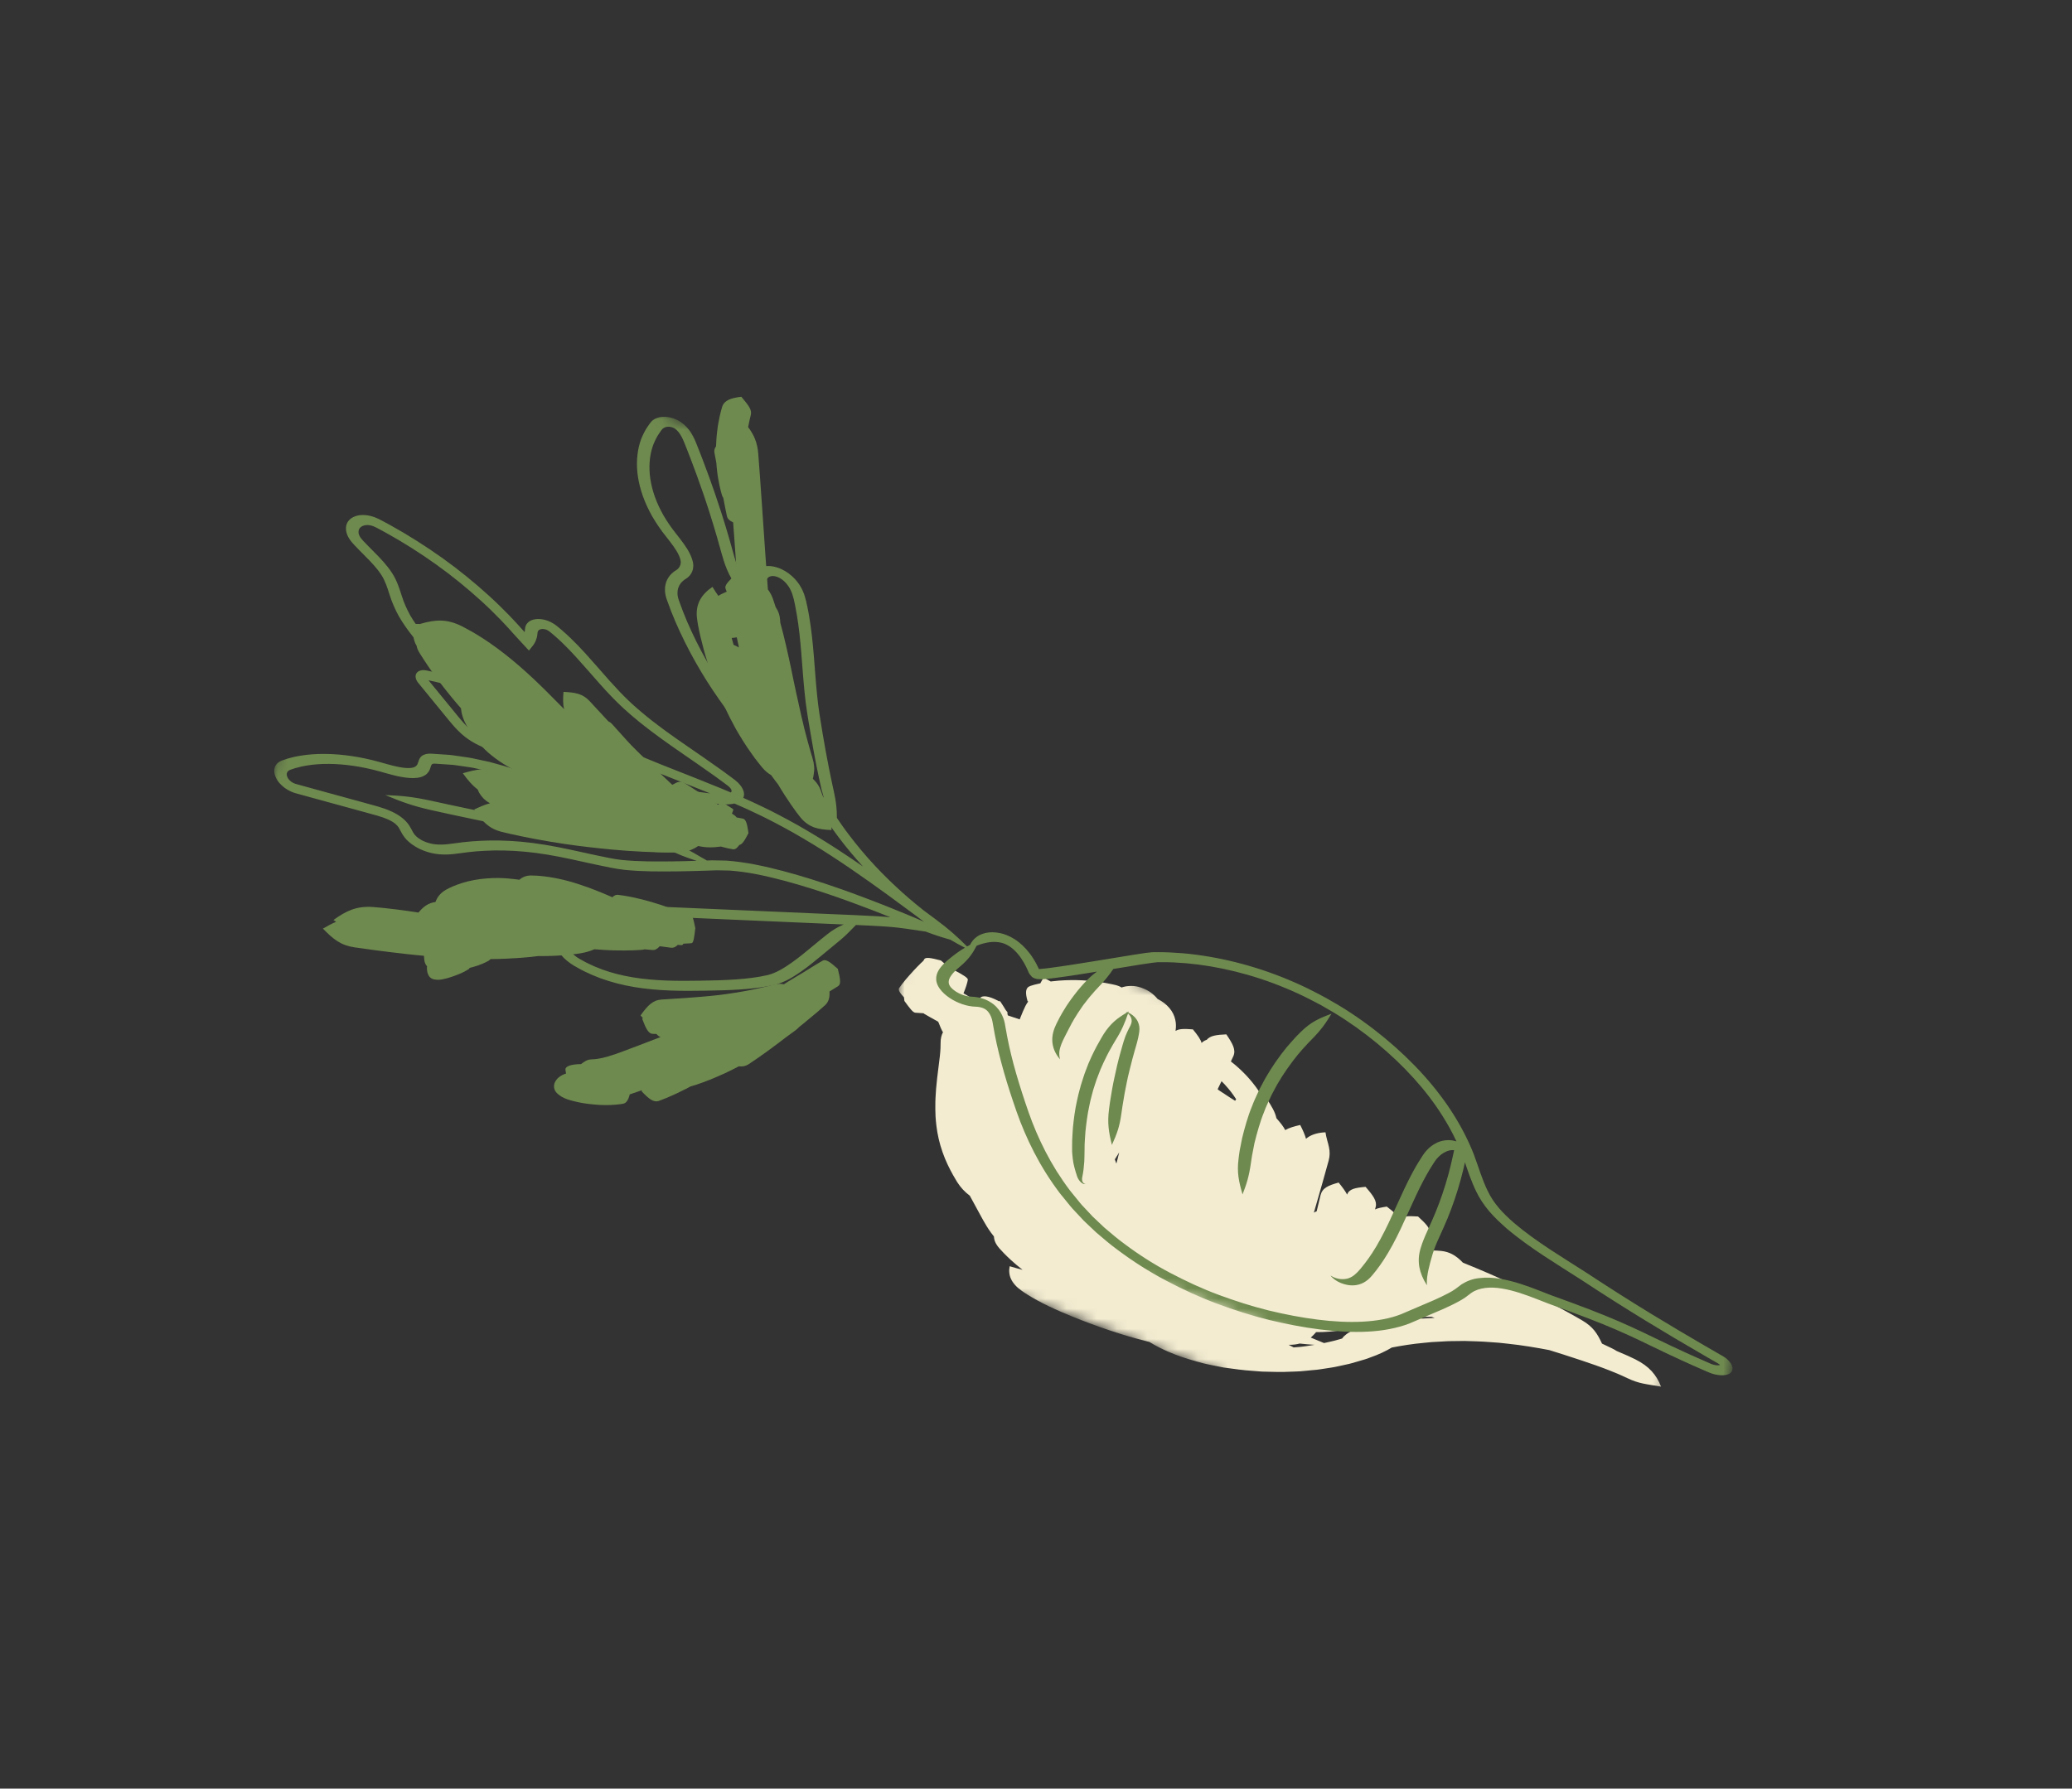
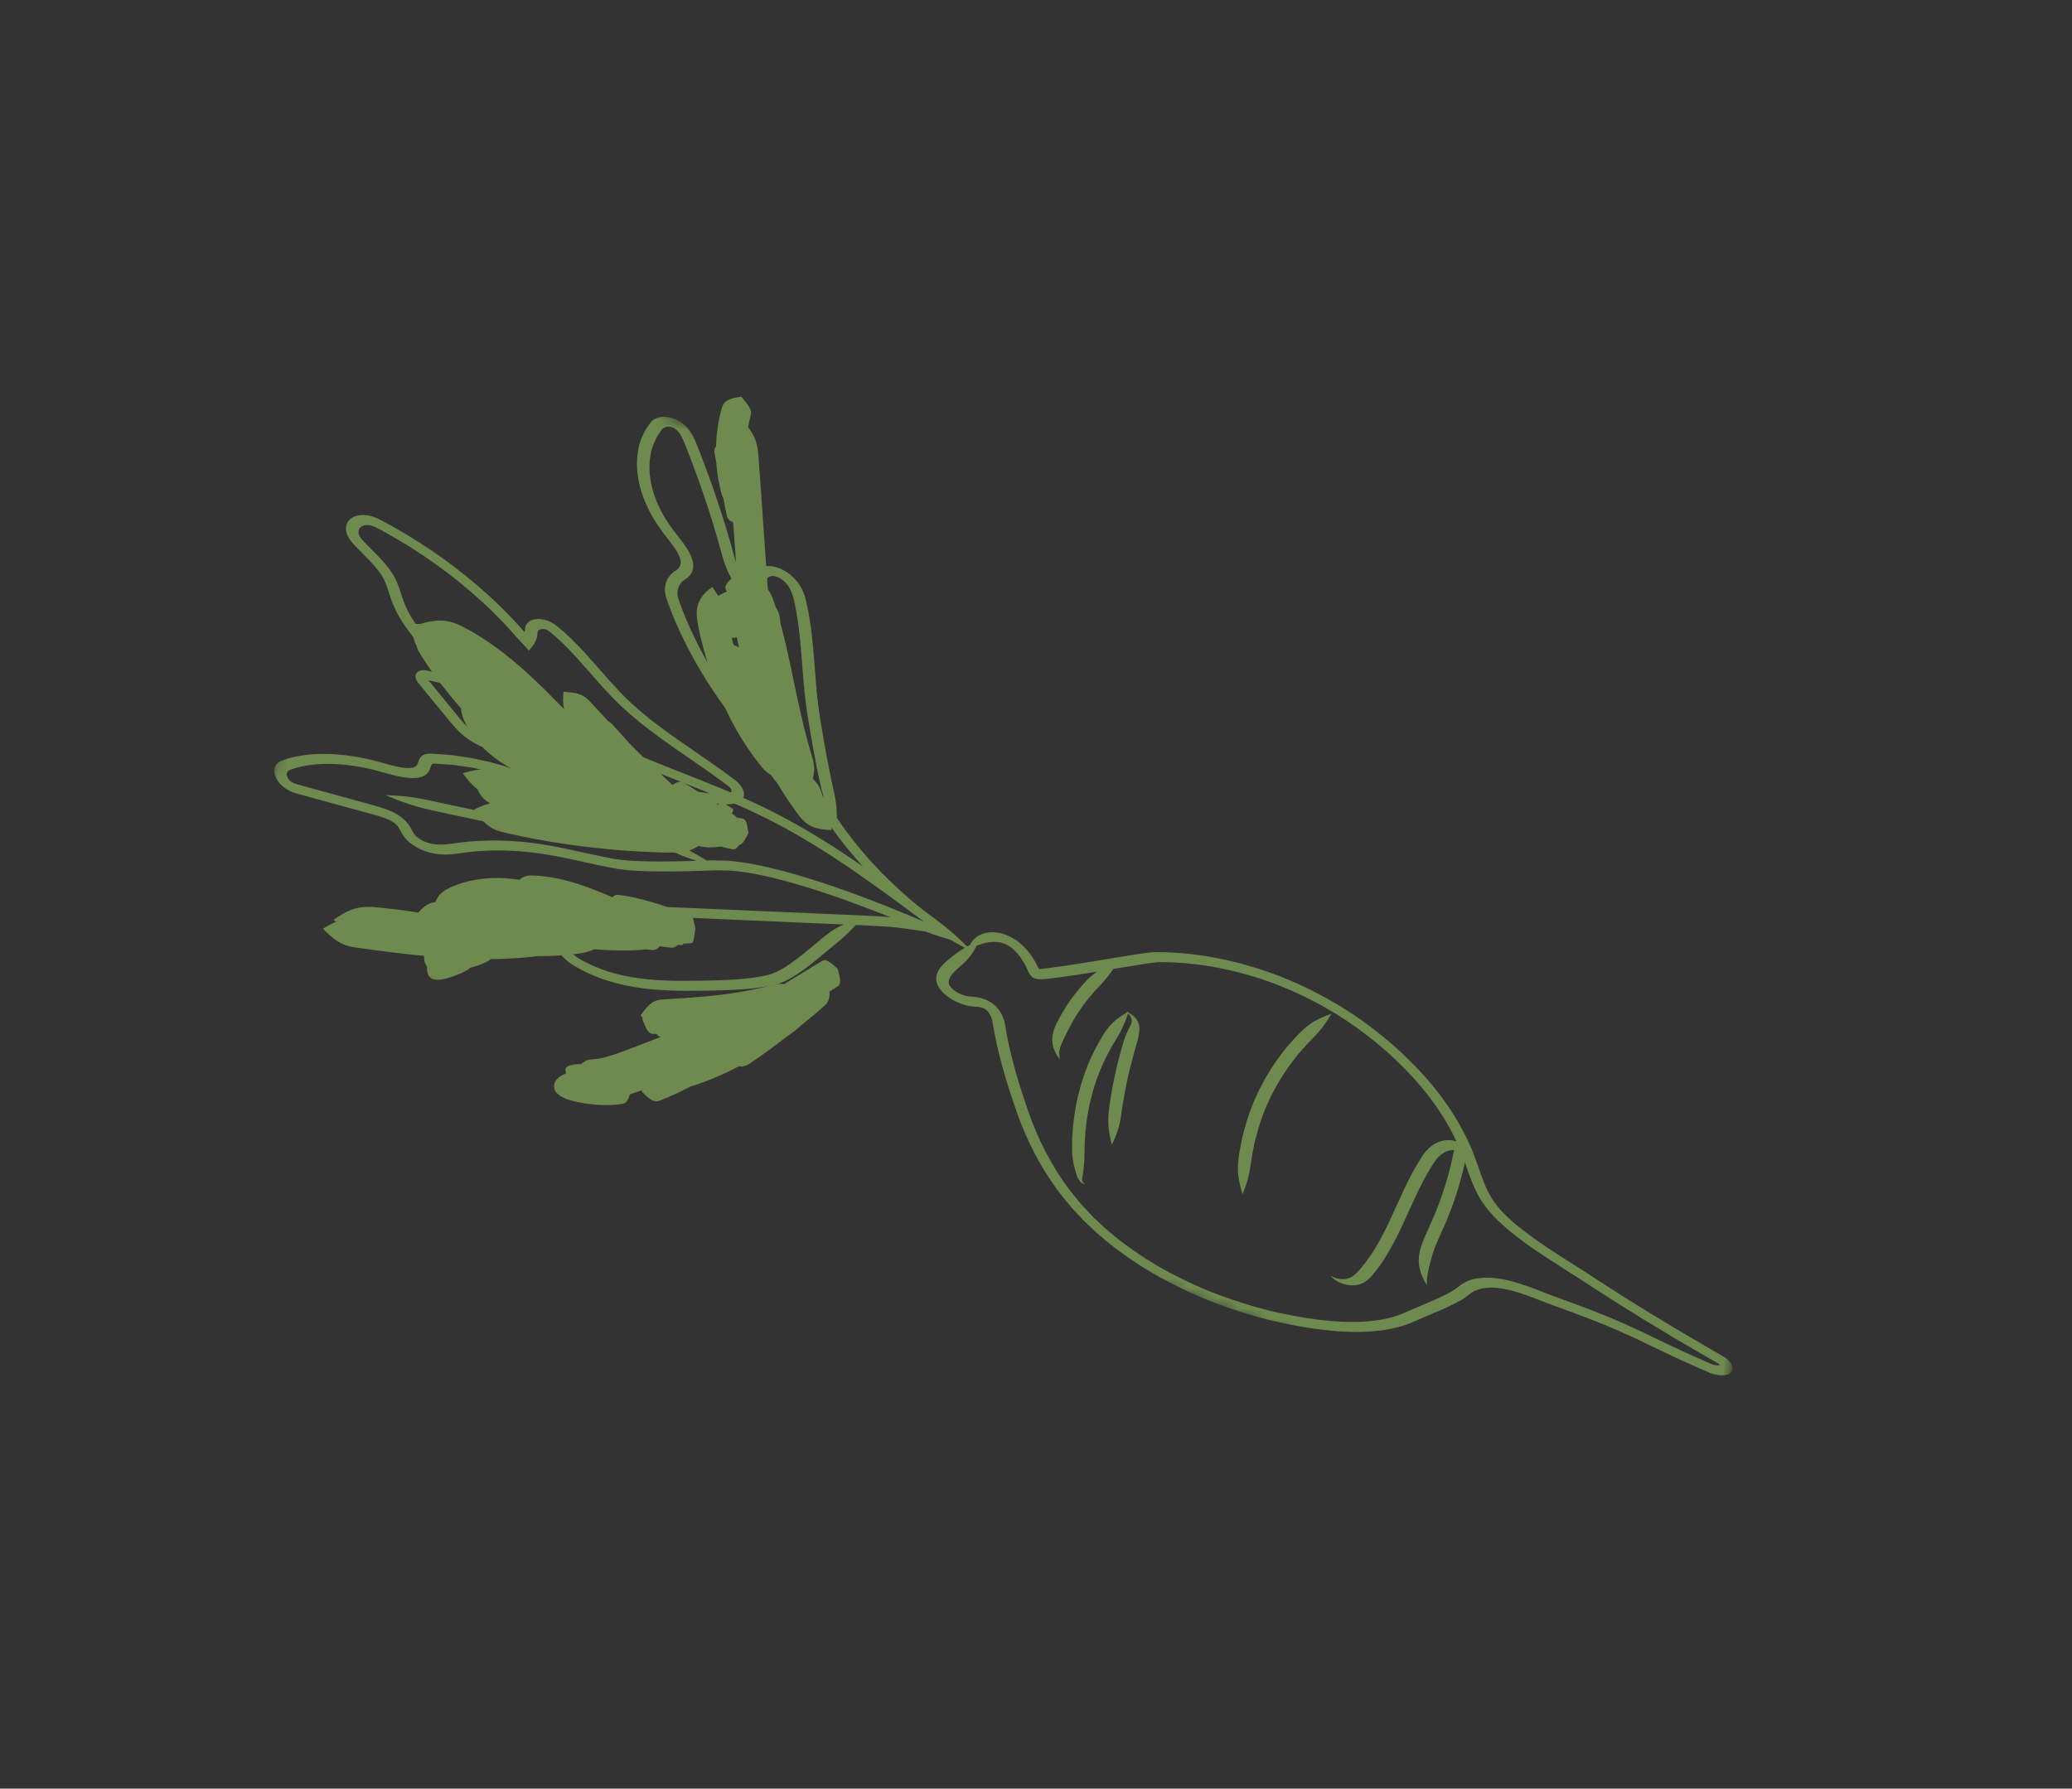
<svg xmlns="http://www.w3.org/2000/svg" width="205" height="177" viewBox="0 0 205 177" fill="none">
  <rect x="0" y="0" width="205" height="177" fill="#333333" stroke="none" />
  <path d="M82.943 97.571C82.816 97.658 82.449 97.886 82.069 98.115C82.1 98.701 82 99.127 81.632 99.472C81.34 99.746 80.432 100.529 79.578 101.218C79.404 101.359 79.235 101.496 79.072 101.627C78.966 101.741 78.846 101.849 78.704 101.96C78.521 102.098 78.193 102.341 77.777 102.635C77.51 102.844 76.91 103.302 76.258 103.781C75.373 104.436 74.385 105.112 74.049 105.326C73.75 105.514 73.445 105.565 73.1 105.52C72.745 105.704 72.526 105.817 72.526 105.817C72.526 105.817 71.16 106.526 69.539 107.112L68.927 107.331C68.725 107.394 68.522 107.455 68.323 107.513C68.14 107.612 67.612 107.895 67.014 108.173C66.283 108.521 65.461 108.854 65.184 108.947C64.667 109.12 64.194 108.747 63.488 107.999C63.49 107.96 63.495 107.93 63.497 107.891C63.057 108.047 62.648 108.187 62.303 108.302C62.171 108.848 61.976 109.165 61.634 109.228C61.379 109.278 60.605 109.368 59.892 109.358C59.176 109.356 58.533 109.275 58.533 109.275C58.533 109.275 57.888 109.22 57.189 109.07C57.016 109.027 56.836 108.991 56.665 108.944C56.495 108.9 56.33 108.857 56.118 108.783C55.914 108.709 55.681 108.606 55.485 108.479C55.306 108.362 55.175 108.249 55.096 108.168C54.797 107.864 54.739 107.471 54.903 107.104C55.061 106.759 55.395 106.433 56.007 106.233C55.963 106.051 55.944 105.899 55.944 105.82C55.943 105.531 56.477 105.315 57.441 105.303L57.471 105.311C57.552 105.253 57.63 105.195 57.7 105.147C57.97 104.958 58.176 104.851 58.468 104.84C58.621 104.838 58.949 104.821 59.383 104.735C59.819 104.654 60.36 104.495 60.893 104.313C61.422 104.128 61.971 103.914 62.373 103.763C62.777 103.614 63.036 103.516 63.036 103.516C63.036 103.516 64.164 103.079 65.362 102.621C65.214 102.585 65.082 102.48 64.946 102.316C64.783 102.316 64.647 102.314 64.572 102.31C64.151 102.29 63.905 101.782 63.545 100.845C63.561 100.805 63.573 100.769 63.591 100.729C63.517 100.649 63.45 100.574 63.373 100.486C64.079 99.511 64.564 98.98 65.448 98.914C65.93 98.876 67.371 98.8 68.68 98.696C69.989 98.601 71.162 98.465 71.162 98.465C71.162 98.465 72.339 98.322 73.607 98.093C74.872 97.873 76.224 97.532 76.672 97.417C76.988 97.342 77.27 97.339 77.552 97.405C77.891 97.175 79.475 96.234 79.475 96.234C79.475 96.234 81.076 95.23 81.413 95.055C81.72 94.894 82.155 95.222 82.891 95.876C83.133 96.832 83.227 97.369 82.943 97.571ZM58.806 93.936C58.418 94.114 57.98 94.244 57.466 94.331C57.015 94.408 56.108 94.523 55.006 94.578C54.455 94.606 53.856 94.618 53.24 94.612C52.337 94.732 50.431 94.9 48.598 94.909C48.563 94.921 48.53 94.928 48.496 94.938C48.451 94.989 48.405 95.032 48.346 95.07C48.126 95.207 47.429 95.535 46.756 95.706C46.657 95.736 46.556 95.759 46.458 95.784C46.444 95.825 46.424 95.862 46.392 95.887C46.283 95.969 45.935 96.168 45.603 96.315C45.269 96.467 44.953 96.571 44.953 96.571C44.953 96.571 44.646 96.691 44.295 96.789C44.119 96.838 43.935 96.879 43.777 96.911C43.725 96.919 43.678 96.928 43.631 96.936C43.48 96.96 43.367 96.962 43.268 96.958C43.076 96.95 42.95 96.919 42.866 96.898C42.56 96.805 42.382 96.588 42.281 96.191C42.257 96.051 42.217 95.849 42.256 95.62C42.159 95.529 42.085 95.399 42.033 95.236C41.981 95.062 41.955 94.838 41.948 94.584C41.398 94.535 40.791 94.477 40.169 94.404C38.078 94.173 35.824 93.862 35.076 93.749C33.696 93.539 32.983 92.949 31.95 91.895C32.429 91.615 32.849 91.388 33.257 91.221C33.167 91.161 33.082 91.105 32.989 91.041C34.294 90.112 35.282 89.647 36.91 89.758C37.353 89.792 38.234 89.871 39.294 90.006C39.947 90.089 40.671 90.193 41.401 90.307C41.895 89.711 42.369 89.361 43.086 89.262C43.257 88.768 43.593 88.353 44.136 88.043C44.413 87.879 44.995 87.61 45.719 87.381C46.44 87.153 47.304 86.992 48.124 86.93C48.945 86.862 49.722 86.883 50.292 86.935C50.862 86.986 51.224 87.04 51.224 87.04C51.224 87.04 51.282 87.048 51.38 87.063C51.699 86.786 52.071 86.641 52.534 86.638C52.783 86.637 53.283 86.655 53.879 86.728C54.472 86.799 55.164 86.926 55.806 87.083C56.449 87.239 57.046 87.426 57.48 87.574C57.916 87.718 58.191 87.822 58.191 87.822C58.191 87.822 59.298 88.22 60.44 88.727C60.489 88.751 60.538 88.771 60.585 88.794C60.76 88.619 60.937 88.534 61.14 88.55C61.391 88.573 62.136 88.688 62.812 88.838C63.487 88.987 64.091 89.16 64.091 89.16C64.091 89.16 64.697 89.323 65.356 89.539C65.985 89.745 66.646 90.011 66.901 90.13C66.994 90.136 67.104 90.149 67.223 90.164C67.5 90.2 67.802 90.252 67.898 90.285C67.939 90.298 67.969 90.338 67.995 90.397C68.127 90.394 68.241 90.392 68.292 90.395C68.472 90.411 68.599 90.911 68.793 91.844C68.688 92.791 68.61 93.304 68.431 93.334C68.312 93.356 67.923 93.37 67.626 93.382C67.567 93.474 67.511 93.528 67.455 93.532C67.39 93.528 67.236 93.517 67.06 93.505C66.84 93.716 66.633 93.814 66.393 93.788C66.212 93.765 65.77 93.7 65.272 93.636C65.047 93.893 64.831 94.028 64.569 94.013C64.428 93.999 64.13 93.974 63.776 93.943C63.704 93.966 63.63 93.981 63.549 93.989C63.184 94.028 62.084 94.077 61.076 94.054C60.065 94.041 59.154 93.961 59.154 93.961C59.154 93.961 59.021 93.955 58.806 93.936ZM40.904 61.737C41.152 61.736 41.376 61.742 41.584 61.751C41.582 61.748 41.578 61.744 41.576 61.741C43.071 61.306 44.189 61.226 45.686 61.965C46.088 62.175 46.894 62.592 47.809 63.193C48.726 63.786 49.759 64.551 50.694 65.328C51.632 66.103 52.48 66.883 53.092 67.47C53.704 68.052 54.085 68.435 54.085 68.435C54.085 68.435 54.819 69.17 55.821 70.184C55.687 69.698 55.696 69.162 55.753 68.465C56.936 68.531 57.642 68.647 58.313 69.357C58.606 69.675 59.373 70.513 60.189 71.384C60.317 71.439 60.428 71.515 60.531 71.626C60.744 71.865 61.387 72.573 61.976 73.228C62.146 73.412 62.308 73.588 62.458 73.748C62.603 73.896 62.688 73.981 62.688 73.981C62.688 73.981 63.626 74.921 64.683 75.927C65.316 76.54 65.997 77.175 66.518 77.665C67.004 77.374 67.346 77.269 67.638 77.439C68.074 77.692 70.181 79.081 70.181 79.081C70.181 79.081 70.573 79.33 71.058 79.637C71.241 79.43 71.357 79.326 71.409 79.348C71.517 79.386 71.971 79.714 71.971 79.714C71.971 79.714 72.453 80 72.535 80.079C72.572 80.118 72.528 80.267 72.415 80.51C72.546 80.602 72.656 80.675 72.72 80.721C72.787 80.765 72.834 80.827 72.875 80.893C73.156 80.942 73.397 80.984 73.506 81.012C73.822 81.087 73.928 81.569 74.051 82.449C73.68 83.167 73.43 83.574 73.143 83.618C72.937 83.922 72.74 84.075 72.519 84.044C72.334 84.022 71.825 83.916 71.332 83.774C70.536 83.882 69.845 83.894 69.082 83.719C68.467 84.132 67.845 84.353 66.986 84.364C66.257 84.379 64.069 84.34 62.069 84.195C61.07 84.127 60.117 84.034 59.414 83.958C58.711 83.883 58.26 83.831 58.26 83.831C58.26 83.831 57.807 83.774 57.107 83.689C56.407 83.596 55.458 83.467 54.47 83.297C52.489 82.975 50.353 82.504 49.649 82.323C48.346 81.992 47.727 81.3 46.914 80.106C47.506 79.827 48 79.617 48.482 79.49C48.464 79.477 48.444 79.464 48.425 79.457C47.937 79.18 47.627 78.829 47.395 78.427C47.344 78.33 47.3 78.226 47.26 78.121C46.719 77.715 46.286 77.201 45.79 76.52C47.219 76.117 48.123 75.932 49.499 76.317C50.083 76.487 51.596 76.909 53.232 77.296C52.52 76.992 51.582 76.591 50.602 76.055C49.552 75.487 48.45 74.709 47.67 73.858C46.889 73.024 46.416 72.239 46.192 71.857C45.831 71.207 45.657 70.644 45.605 70.087C44.94 69.333 44.424 68.681 44.424 68.681C44.424 68.681 43.739 67.849 43.041 66.89C42.339 65.932 41.641 64.842 41.425 64.468C41.316 64.282 41.252 64.097 41.221 63.91C40.859 63.322 40.836 62.676 40.904 61.737ZM72.391 63.132C72.534 63.127 72.7 63.105 72.896 63.069C72.969 63.416 73.017 63.634 73.017 63.634C73.017 63.634 73.052 63.8 73.113 64.074C72.948 63.981 72.769 63.892 72.577 63.811C72.513 63.581 72.454 63.356 72.391 63.132ZM70.85 44.045C70.847 44.087 70.847 44.126 70.848 44.163C70.708 44.36 70.645 44.551 70.679 44.765C70.707 44.941 70.784 45.349 70.876 45.815C70.891 46.05 70.912 46.302 70.944 46.562C71.049 47.572 71.317 48.651 71.431 49.001C71.462 49.101 71.506 49.186 71.559 49.265C71.698 50 71.86 50.812 71.922 51.078C71.99 51.361 72.198 51.541 72.537 51.692C72.662 53.411 72.76 54.77 72.76 54.77C72.76 54.77 72.814 55.572 72.894 56.72C72.848 56.763 72.805 56.81 72.765 56.852C72.763 56.851 72.759 56.853 72.759 56.853C72.052 57.552 71.668 57.927 71.782 58.248C71.805 58.309 71.848 58.418 71.9 58.552C71.546 58.702 71.264 58.836 71.07 58.964C70.894 58.711 70.697 58.431 70.489 58.077C69.357 58.854 68.806 59.811 68.954 61.132C68.993 61.494 69.111 62.202 69.304 63.006C69.498 63.805 69.741 64.746 70.025 65.631C70.571 67.41 71.256 68.967 71.256 68.967C71.256 68.967 71.299 69.065 71.369 69.238C71.448 69.411 71.559 69.658 71.695 69.956C71.969 70.558 72.373 71.356 72.826 72.178C73.3 72.99 73.815 73.828 74.311 74.506C74.545 74.85 74.777 75.158 74.975 75.406C75.172 75.657 75.33 75.861 75.446 75.988C75.717 76.311 75.998 76.534 76.299 76.707C76.525 77.028 76.759 77.341 76.994 77.641C77.829 79.064 78.799 80.412 79.185 80.878C79.586 81.376 80.029 81.67 80.512 81.866C81.02 82.043 81.59 82.113 82.268 82.142C82.25 81.444 82.231 80.903 82.126 80.427C82.038 79.929 81.846 79.527 81.51 79.069C81.494 79.049 81.477 79.024 81.462 79.004C81.372 78.713 81.294 78.456 81.21 78.234C81.061 77.836 80.877 77.525 80.546 77.192C80.51 77.159 80.469 77.117 80.42 77.073C80.461 76.915 80.492 76.763 80.509 76.618C80.602 76.101 80.562 75.626 80.394 75.051C80.201 74.431 79.659 72.546 79.259 70.753C78.852 68.969 78.507 67.306 78.507 67.306C78.507 67.306 78.18 65.645 77.748 63.793C77.585 63.066 77.39 62.313 77.2 61.628C77.195 61.527 77.189 61.441 77.185 61.375C77.15 60.874 77.017 60.486 76.762 60.114C76.758 60.108 76.754 60.104 76.75 60.098C76.639 59.738 76.539 59.447 76.472 59.261C76.341 58.894 76.17 58.594 75.973 58.333C75.828 56.304 75.701 54.564 75.701 54.564C75.701 54.564 75.155 46.469 75.016 44.854C74.921 43.763 74.591 43.036 74.017 42.262C74.117 41.725 74.232 41.264 74.284 41.065C74.346 40.797 74.291 40.555 74.118 40.27C73.956 39.992 73.689 39.678 73.343 39.26C72.816 39.328 72.394 39.417 72.076 39.568C71.767 39.724 71.551 39.939 71.449 40.261C71.333 40.615 71.061 41.692 70.953 42.701C70.888 43.204 70.865 43.687 70.85 44.045Z" fill="#6F8A4F" />
  <mask id="mask0_417_941" style="mask-type:luminance" maskUnits="userSpaceOnUse" x="84" y="88" width="85" height="64">
-     <path d="M90.481 88.99L168.254 118.397L161.962 151.385L84.188 121.978L90.481 88.99Z" fill="white" />
-   </mask>
+     </mask>
  <g mask="url(#mask0_417_941)">
-     <path d="M141.202 130.459C141.008 130.472 140.804 130.479 140.602 130.49C140.634 130.436 140.672 130.385 140.701 130.325C141.238 130.318 141.572 130.31 141.572 130.31C141.572 130.31 141.597 130.312 141.648 130.313C141.748 130.347 141.848 130.385 141.943 130.421C141.707 130.431 141.459 130.446 141.202 130.459ZM131.533 132.79C131.361 132.821 131.184 132.862 130.995 132.907C130.543 132.722 130.109 132.542 129.686 132.366C129.861 132.214 130.028 132.037 130.2 131.844C130.187 131.839 130.176 131.835 130.166 131.827C131.104 131.835 131.932 131.762 132.701 131.636C133.415 131.514 134.072 131.336 134.697 131.104C135.519 130.904 136.755 130.647 137.998 130.513C137.906 130.552 137.806 130.586 137.714 130.625C137.467 130.726 137.213 130.828 136.962 130.932C135.776 131.136 134.805 131.365 134.376 131.487C133.706 131.67 133.277 131.94 132.942 132.262C132.885 132.325 132.838 132.393 132.786 132.459C132.697 132.484 132.607 132.512 132.506 132.54C132.232 132.614 131.923 132.713 131.533 132.79ZM129.188 133.219C129.014 133.245 128.854 133.27 128.731 133.278C128.61 133.291 128.536 133.296 128.536 133.296C128.536 133.296 128.301 133.318 127.992 133.341C127.825 133.252 127.656 133.164 127.497 133.082C127.927 133.086 128.286 133.04 128.589 132.956C129.073 133.009 129.561 133.051 130.057 133.083C129.81 133.12 129.482 133.172 129.188 133.219ZM121.17 107.314C121.399 107.559 121.761 107.986 122.028 108.371C122.135 108.521 122.229 108.661 122.303 108.777C122.268 108.828 122.233 108.879 122.201 108.931C122.155 108.905 122.13 108.888 122.13 108.888C122.13 108.888 121.441 108.465 120.712 107.969C120.642 107.923 120.572 107.875 120.505 107.827C120.497 107.812 120.487 107.792 120.479 107.773C120.589 107.551 120.719 107.282 120.856 106.995C120.958 107.095 121.064 107.202 121.17 107.314ZM110.451 115.147C110.404 115.008 110.352 114.868 110.3 114.73C110.4 114.573 110.497 114.418 110.595 114.261C110.641 114.184 110.683 114.11 110.731 114.034C110.68 114.271 110.618 114.512 110.57 114.702C110.53 114.855 110.49 115.002 110.451 115.147ZM161.787 134.515C161.437 134.338 160.769 134.028 159.953 133.695C159.807 133.602 159.65 133.51 159.472 133.425C159.273 133.326 158.93 133.162 158.5 132.962C158.031 131.949 157.605 131.298 156.556 130.677C155.977 130.332 154.202 129.337 152.541 128.495C151.712 128.069 150.911 127.684 150.319 127.402C149.727 127.124 149.344 126.945 149.344 126.945C149.344 126.945 148.96 126.768 148.361 126.494C147.767 126.225 146.956 125.867 146.102 125.512C145.652 125.324 145.19 125.135 144.739 124.954C144.103 124.282 143.445 123.877 142.587 123.791C142.355 123.767 141.924 123.738 141.418 123.743C141.229 123.697 141.054 123.669 140.883 123.652C141.09 123.008 141.344 122.208 141.409 121.958C141.512 121.552 141.091 121.111 140.297 120.382C139.286 120.318 138.729 120.328 138.584 120.719C138.57 120.748 138.556 120.791 138.538 120.838C138.429 120.405 137.968 119.986 137.208 119.403C136.685 119.485 136.299 119.557 136.043 119.685C136.074 119.586 136.092 119.503 136.106 119.445C136.26 118.86 135.867 118.321 135.106 117.449C134.067 117.543 133.481 117.657 133.282 118.215C133.094 117.857 132.813 117.479 132.441 117.024C131.404 117.316 130.832 117.55 130.649 118.29C130.584 118.554 130.444 119.169 130.268 119.871C130.17 119.9 130.088 119.942 130.022 119.996C130.012 119.989 130.008 119.981 130.001 119.972C130.49 118.28 131.264 115.598 131.452 114.862C131.586 114.367 131.575 113.968 131.488 113.537C131.408 113.112 131.228 112.65 131.14 112.052C130.429 112.082 129.876 112.245 129.46 112.508C129.37 112.564 129.29 112.63 129.215 112.697C129.106 112.294 128.91 111.859 128.642 111.326C128.017 111.47 127.533 111.611 127.156 111.833C126.994 111.497 126.701 111.128 126.286 110.657C126.163 110.062 125.825 109.48 125.308 108.706C125.225 108.741 125.148 108.776 125.068 108.81C125.064 108.8 125.06 108.793 125.06 108.793C125.06 108.793 124.819 108.373 124.465 107.861C124.118 107.349 123.615 106.747 123.283 106.403C122.769 105.861 122.263 105.413 121.781 105.041C121.893 104.809 121.978 104.617 122.03 104.506C122.293 103.895 121.976 103.309 121.331 102.359C120.35 102.404 119.738 102.483 119.396 102.896C119.183 102.967 119.016 103.071 118.882 103.212C118.795 102.859 118.493 102.446 118.025 101.867C117.184 101.799 116.626 101.797 116.31 102.023C116.311 102.016 116.31 102.007 116.311 102C116.335 101.785 116.366 101.564 116.33 101.206C116.283 100.804 116.152 100.398 115.902 100.023C115.651 99.654 115.307 99.316 114.895 99.062C114.782 98.99 114.659 98.925 114.538 98.865C114.345 98.624 114.108 98.404 113.848 98.214L113.863 98.196C113.853 98.2 113.842 98.202 113.835 98.205C113.791 98.174 113.749 98.141 113.701 98.111C113.534 98.011 113.364 97.915 113.185 97.847C113.013 97.77 112.837 97.704 112.662 97.662C111.973 97.477 111.266 97.604 110.979 97.722C110.804 97.62 110.615 97.542 110.423 97.49C110.027 97.388 108.875 97.15 107.848 97.064C107.336 97.017 106.854 96.997 106.506 96.992C106.157 96.99 105.934 96.991 105.934 96.991C105.934 96.991 105.037 96.993 104.113 97.108C104.063 97.115 104.015 97.12 103.962 97.129C101.711 95.895 104.258 97.291 103.253 96.74C103.249 96.743 103.251 96.75 103.247 96.754L103.248 96.751L103.242 96.752L103.241 96.754L103.238 96.755L103.225 96.78C103.22 96.792 103.21 96.8 103.205 96.814C103.188 96.84 103.171 96.872 103.153 96.905C103.116 96.971 103.07 97.049 103.022 97.137C102.995 97.189 102.961 97.249 102.93 97.309C102.484 97.4 102.124 97.5 101.966 97.559C101.422 97.737 101.434 98.236 101.663 99.072C101.686 99.086 101.706 99.096 101.73 99.107C101.63 99.244 101.536 99.386 101.453 99.553C101.322 99.81 101.116 100.284 100.885 100.877C100.349 100.715 99.97 100.559 99.716 100.484C99.705 100.423 99.689 100.361 99.668 100.293C99.674 100.276 99.678 100.257 99.683 100.247C99.705 100.191 99.63 100.095 99.5 99.947C99.37 99.714 99.185 99.44 98.961 99.093C98.893 99.081 98.83 99.07 98.765 99.059C98.758 99.048 98.753 99.045 98.747 99.034C97.819 98.549 97.151 98.457 96.945 98.797C96.878 98.886 96.8 99.089 96.743 99.34C96.708 99.274 96.687 99.22 96.673 99.189C96.581 98.962 96.124 98.791 95.327 98.297C95.387 98.144 95.432 98.029 95.432 98.029C95.432 98.029 95.52 97.814 95.599 97.567C95.681 97.325 95.748 97.05 95.756 96.95C95.775 96.774 95.299 96.479 94.408 96.006C94.278 95.979 94.164 95.954 94.048 95.926C93.867 95.708 93.546 95.426 93.098 95.053C92.125 94.793 91.58 94.691 91.445 94.926C91.422 94.958 91.399 95.007 91.368 95.067C91.2 95.222 90.971 95.444 90.761 95.662C90.446 95.98 90.182 96.284 90.182 96.284C90.182 96.284 89.903 96.581 89.621 96.919C89.337 97.258 89.049 97.642 88.962 97.775C88.847 97.965 89.028 98.256 89.436 98.692C89.448 98.803 89.462 98.921 89.482 99.056C90.021 99.792 90.314 100.191 90.554 100.216C90.677 100.225 91.031 100.246 91.367 100.269C91.397 100.294 91.424 100.315 91.454 100.334C91.648 100.454 92.267 100.8 92.805 101.097C92.827 101.131 92.846 101.163 92.865 101.196C92.999 101.557 93.157 101.915 93.23 102.047C93.247 102.079 93.272 102.11 93.3 102.139L93.299 102.143C93.139 102.449 93.06 102.763 93.061 103.212C93.066 103.454 93.054 103.946 92.982 104.561C92.905 105.199 92.812 105.95 92.723 106.669C92.637 107.401 92.578 108.124 92.557 108.664C92.542 108.933 92.541 109.16 92.542 109.317C92.537 109.475 92.54 109.564 92.54 109.564C92.54 109.564 92.54 109.654 92.541 109.813C92.541 109.973 92.546 110.201 92.562 110.487C92.597 111.055 92.675 111.841 92.872 112.701C93.067 113.555 93.394 114.487 93.765 115.262C94.133 116.036 94.503 116.656 94.692 116.962C95.056 117.538 95.461 117.957 95.949 118.324C96.033 118.475 96.117 118.629 96.198 118.78C96.632 119.577 97.022 120.295 97.022 120.295C97.022 120.295 97.127 120.486 97.288 120.778C97.457 121.077 97.698 121.497 98.032 121.962C98.13 122.097 98.232 122.231 98.341 122.367C98.35 122.734 98.509 123.113 98.879 123.537C99.071 123.758 99.469 124.184 100.004 124.677C100.349 124.995 100.75 125.329 101.172 125.663C100.821 125.564 100.419 125.468 99.895 125.306C99.72 126.181 100.036 126.989 101.071 127.725C101.351 127.927 101.931 128.302 102.638 128.689C103.346 129.075 104.178 129.471 104.962 129.81C106.506 130.48 107.929 130.996 107.929 130.996C107.929 130.996 109.346 131.536 110.917 132.018C111.899 132.325 112.939 132.606 113.72 132.801C114.321 133.168 114.943 133.484 115.58 133.761C116.021 133.951 116.467 134.124 116.924 134.283C117.382 134.442 117.843 134.568 118.328 134.712C118.572 134.778 118.818 134.847 119.07 134.916C119.323 134.98 119.579 135.028 119.844 135.085C120.102 135.138 120.373 135.193 120.651 135.245C120.786 135.275 120.928 135.3 121.069 135.328C121.209 135.348 121.352 135.368 121.495 135.386C122.06 135.456 122.896 135.596 123.999 135.665C124.275 135.683 124.569 135.706 124.883 135.732C125.191 135.739 125.512 135.746 125.86 135.754C126.201 135.754 126.573 135.781 126.943 135.767C127.317 135.754 127.711 135.743 128.123 135.727C128.444 135.726 128.875 135.685 129.226 135.649C129.579 135.615 129.855 135.587 129.855 135.587C129.855 135.587 129.939 135.578 130.073 135.569C130.207 135.562 130.386 135.537 130.578 135.51C130.97 135.45 131.423 135.381 131.693 135.339C132.273 135.252 132.741 135.12 133.171 135.037C133.599 134.952 133.944 134.843 134.243 134.755C134.845 134.583 135.259 134.465 135.548 134.342C136.402 134.047 137.103 133.711 137.705 133.35C138.615 133.174 139.75 132.987 140.886 132.886C141.142 132.86 141.397 132.837 141.644 132.812C141.891 132.791 142.143 132.782 142.379 132.772C142.858 132.748 143.285 132.71 143.667 132.716C144.419 132.704 144.905 132.7 144.905 132.7C144.905 132.7 145.407 132.715 146.172 132.74C146.554 132.745 147.019 132.788 147.515 132.82C147.768 132.839 148.025 132.852 148.294 132.876C148.562 132.905 148.843 132.938 149.123 132.965C150.577 133.113 152.138 133.383 153.283 133.603C153.968 133.814 155.167 134.192 156.447 134.619C157.428 134.946 158.427 135.294 159.242 135.618C160.063 135.939 160.698 136.233 161.011 136.381C162.17 136.939 162.895 136.967 164.341 137.22C163.884 136.066 163.205 135.225 161.787 134.515Z" fill="#F3ECD1" />
-   </g>
+     </g>
  <mask id="mask1_417_941" style="mask-type:luminance" maskUnits="userSpaceOnUse" x="23" y="29" width="158" height="119">
    <path d="M35.942 29.78L180.96 84.752L169 147.629L23.982 92.657L35.942 29.78Z" fill="white" />
  </mask>
  <g mask="url(#mask1_417_941)">
    <path d="M128.723 102.095C129.699 101.132 130.512 100.774 131.736 100.319C131.144 101.295 130.718 101.906 129.783 102.856C129.625 103.019 129.357 103.273 128.859 103.842C128.3 104.45 127.468 105.545 126.843 106.529C126.538 107.021 126.262 107.477 126.092 107.823C125.908 108.163 125.798 108.374 125.798 108.374C125.798 108.374 125.707 108.555 125.573 108.857C125.437 109.159 125.235 109.568 125.06 110.056C124.664 111.008 124.335 112.235 124.116 113.116C124.019 113.615 123.938 114.024 123.877 114.346C123.818 114.667 123.795 114.911 123.766 115.077C123.576 116.414 123.35 117.129 122.935 118.198C122.564 116.911 122.363 116.026 122.544 114.648C122.567 114.478 122.59 114.224 122.645 113.891C122.714 113.562 122.793 113.146 122.894 112.631C123.114 111.723 123.456 110.463 123.867 109.489C124.049 108.99 124.257 108.567 124.395 108.258C124.535 107.95 124.624 107.765 124.624 107.765C124.624 107.765 124.742 107.547 124.927 107.196C125.102 106.842 125.383 106.373 125.697 105.864C126.332 104.854 127.185 103.724 127.766 103.105C128.278 102.519 128.558 102.262 128.723 102.095ZM112.735 101.837C112.729 102.138 112.67 102.386 112.618 102.66C112.555 102.933 112.486 103.222 112.392 103.539C112.328 103.756 112.222 104.105 112.025 104.841C111.956 105.1 111.847 105.539 111.754 105.913C111.663 106.284 111.59 106.593 111.59 106.593C111.59 106.593 111.369 107.637 111.263 108.223C111.081 109.24 110.993 109.877 110.947 110.211C110.761 111.559 110.48 112.264 110.009 113.3C109.692 112.015 109.551 111.155 109.722 109.783C109.761 109.441 109.853 108.795 110.035 107.764C110.135 107.168 110.375 106.115 110.375 106.115C110.375 106.115 110.446 105.798 110.53 105.417C110.622 105.036 110.732 104.594 110.809 104.335C111.011 103.588 111.12 103.234 111.187 103.015C111.285 102.694 111.392 102.416 111.507 102.166C111.615 101.91 111.747 101.69 111.841 101.496C111.931 101.3 111.996 101.108 111.955 100.881C111.92 100.705 111.826 100.489 111.606 100.295C111.272 101.265 110.993 101.944 110.348 102.976C110.236 103.166 110.045 103.471 109.689 104.127C109.403 104.681 108.929 105.627 108.628 106.481C108.459 106.898 108.348 107.3 108.249 107.583C108.15 107.867 108.109 108.052 108.109 108.052C108.109 108.052 108.069 108.205 108.002 108.453C107.929 108.7 107.851 109.054 107.769 109.452C107.593 110.245 107.469 111.239 107.394 111.958C107.352 112.475 107.33 112.901 107.311 113.239C107.308 113.581 107.306 113.831 107.301 114.004C107.289 114.348 107.297 114.662 107.277 114.946C107.257 115.229 107.227 115.489 107.202 115.742C107.171 115.995 107.132 116.242 107.076 116.491C107.049 116.605 107.043 116.711 107.073 116.847C107.107 116.968 107.18 117.131 107.403 117.175C107.323 117.199 107.193 117.17 107.084 117.102C106.98 117.039 106.895 116.956 106.828 116.875C106.692 116.713 106.603 116.533 106.556 116.378C106.461 116.091 106.375 115.814 106.302 115.53C106.221 115.246 106.173 114.961 106.136 114.652C106.101 114.348 106.062 114.018 106.071 113.66C106.071 113.483 106.075 113.226 106.077 112.873C106.095 112.527 106.114 112.086 106.156 111.551C106.229 110.814 106.359 109.787 106.545 108.975C106.631 108.568 106.714 108.206 106.788 107.951C106.859 107.697 106.9 107.538 106.9 107.538C106.9 107.538 106.945 107.35 107.046 107.055C107.146 106.764 107.256 106.35 107.431 105.92C107.737 105.039 108.218 104.067 108.524 103.499C108.89 102.824 109.09 102.513 109.203 102.317C109.89 101.263 110.528 100.77 111.486 100.202C111.454 100.177 111.418 100.156 111.386 100.134C111.432 100.143 111.483 100.156 111.533 100.173C111.578 100.144 111.626 100.114 111.677 100.085C111.661 100.127 111.65 100.169 111.633 100.211C111.961 100.345 112.256 100.604 112.435 100.862C112.675 101.202 112.735 101.542 112.735 101.837ZM170.163 135.082C170.14 135.087 170.121 135.098 170.081 135.099C170.019 135.114 169.937 135.115 169.853 135.109C169.683 135.099 169.511 135.054 169.388 135.005C169.366 134.999 169.311 134.976 169.256 134.953C169.207 134.931 169.155 134.907 169.105 134.888C169.009 134.844 168.915 134.802 168.826 134.766C168.121 134.455 167.751 134.291 167.751 134.291C167.751 134.291 167.377 134.123 166.677 133.808C165.973 133.489 164.953 133.006 163.638 132.369C162.323 131.728 160.674 130.947 158.758 130.171C157.796 129.784 156.775 129.383 155.695 128.988C155.156 128.783 154.6 128.587 154.03 128.379C153.891 128.328 153.748 128.276 153.605 128.226L153.194 128.07C152.908 127.958 152.617 127.843 152.325 127.729C151.132 127.265 149.816 126.782 148.423 126.549C147.727 126.426 147.02 126.403 146.356 126.481C145.681 126.546 145.102 126.786 144.615 127.091C144.41 127.248 144.202 127.403 143.992 127.558C143.802 127.698 143.575 127.825 143.342 127.951C142.873 128.202 142.371 128.439 141.847 128.672C140.787 129.123 139.708 129.587 138.602 130.061C136.411 130.913 133.459 130.982 130.335 130.583C128.769 130.389 127.155 130.075 125.522 129.683C123.889 129.276 122.236 128.754 120.596 128.145C118.948 127.537 117.327 126.782 115.753 125.951C114.178 125.121 112.665 124.158 111.268 123.105C110.55 122.592 109.905 122.019 109.243 121.463L108.32 120.589L108.09 120.372L107.88 120.143L107.453 119.689L107.028 119.237C106.888 119.083 106.769 118.924 106.64 118.768C106.386 118.456 106.124 118.145 105.878 117.832C105.398 117.198 104.956 116.553 104.548 115.907C103.739 114.613 103.074 113.301 102.519 112.007C101.962 110.71 101.535 109.422 101.121 108.141C100.709 106.867 100.345 105.618 100.047 104.399C99.897 103.788 99.766 103.187 99.653 102.596C99.597 102.299 99.54 102.005 99.493 101.714C99.447 101.44 99.398 101.088 99.263 100.742C99.132 100.393 98.937 100.012 98.572 99.633C98.209 99.253 97.649 98.934 97.161 98.798C96.909 98.714 96.686 98.686 96.46 98.654L95.929 98.615C95.668 98.591 95.383 98.515 95.111 98.402C94.842 98.29 94.582 98.145 94.368 97.976C94.151 97.811 93.99 97.62 93.927 97.478C93.854 97.328 93.845 97.152 93.891 96.968C93.916 96.88 93.959 96.791 94.001 96.701L94.089 96.568C94.183 96.425 94.29 96.297 94.402 96.183C94.62 95.954 94.831 95.779 94.97 95.661C95.843 94.93 96.239 94.332 96.629 93.586C96.84 93.502 97.054 93.43 97.272 93.368C97.791 93.236 98.369 93.134 99.062 93.29C99.248 93.336 99.525 93.421 99.847 93.63C100.17 93.826 100.527 94.16 100.851 94.582L100.9 94.647L101.038 94.844C101.129 94.975 101.207 95.112 101.294 95.25C101.366 95.389 101.453 95.525 101.518 95.672L101.623 95.89L101.654 95.95L101.703 96.065L101.803 96.296C101.881 96.436 101.995 96.535 102.087 96.656C102.204 96.769 102.366 96.824 102.524 96.866C102.689 96.904 102.876 96.903 103.048 96.902L103.313 96.888L103.451 96.878C103.818 96.846 104.165 96.803 104.515 96.759C105.858 96.584 107.192 96.367 108.537 96.148C108.225 96.367 107.919 96.624 107.588 96.954C107.429 97.121 107.158 97.389 106.66 97.988C106.465 98.215 106.042 98.791 106.042 98.791C106.042 98.791 105.688 99.269 105.514 99.548C104.959 100.414 104.681 100.985 104.535 101.282C104.24 101.883 104.087 102.433 104.112 103.011C104.14 103.579 104.344 104.211 104.876 104.83C104.711 104.183 104.854 103.758 105.009 103.327C105.181 102.896 105.406 102.474 105.705 101.893C105.85 101.608 106.119 101.054 106.662 100.22C106.834 99.954 107.163 99.483 107.163 99.483C107.163 99.483 107.583 98.936 107.768 98.708C108.247 98.132 108.508 97.871 108.658 97.707C109.333 97.011 109.737 96.49 110.147 95.889C111.056 95.742 111.968 95.59 112.888 95.441C113.243 95.388 113.6 95.333 113.96 95.283C114.137 95.259 114.319 95.236 114.479 95.223C114.519 95.22 114.551 95.218 114.582 95.216L114.723 95.217L115.011 95.217C115.771 95.212 116.556 95.255 117.348 95.32C120.529 95.602 123.929 96.421 127.2 97.787C128.019 98.126 128.829 98.495 129.618 98.904C130.013 99.114 130.414 99.306 130.801 99.527C131.184 99.752 131.574 99.97 131.957 100.198C133.476 101.116 134.916 102.148 136.248 103.247C138.906 105.444 141.148 107.919 142.714 110.425C143.251 111.267 143.704 112.107 144.097 112.946C143.957 112.911 143.811 112.878 143.67 112.849L143.461 112.834C143.4 112.829 143.342 112.823 143.288 112.826C142.84 112.833 142.505 112.933 142.244 113.045C141.725 113.278 141.437 113.55 141.245 113.742C141.058 113.936 140.971 114.052 140.971 114.052C140.971 114.052 140.891 114.15 140.772 114.33C140.665 114.506 140.493 114.756 140.3 115.076C139.907 115.716 139.425 116.633 138.929 117.678C138.448 118.725 137.914 119.884 137.396 121.006C136.868 122.119 136.308 123.163 135.77 123.987C135.222 124.819 134.822 125.293 134.622 125.54C134.21 126.029 133.876 126.331 133.443 126.488C133.225 126.564 132.964 126.598 132.664 126.577C132.364 126.551 132.002 126.464 131.639 126.224C131.871 126.543 132.272 126.81 132.671 126.969C133.072 127.129 133.488 127.214 133.883 127.201C134.681 127.172 135.262 126.792 135.711 126.268C135.93 126.008 136.351 125.519 136.915 124.657C137.472 123.807 138.048 122.738 138.578 121.615C139.097 120.489 139.629 119.327 140.11 118.283C140.597 117.248 141.073 116.35 141.451 115.729C141.637 115.418 141.799 115.174 141.908 115.005C142.015 114.839 142.078 114.76 142.078 114.76C142.078 114.76 142.154 114.661 142.309 114.499C142.466 114.339 142.72 114.117 143.09 113.952C143.275 113.869 143.495 113.814 143.724 113.812C143.755 113.808 143.785 113.814 143.813 113.816L143.856 113.816L143.866 113.818L143.866 113.82C143.835 113.967 143.805 114.124 143.77 114.281C143.701 114.584 143.63 114.899 143.557 115.222C143.254 116.502 142.837 117.862 142.375 119.09C141.923 120.325 141.393 121.403 141.025 122.253C140.721 122.959 140.612 123.327 140.544 123.552C140.352 124.216 140.325 124.803 140.429 125.387C140.536 125.967 140.765 126.543 141.173 127.186C141.144 126.567 141.232 126.106 141.332 125.637C141.436 125.168 141.564 124.687 141.749 124.072C141.817 123.863 141.915 123.523 142.214 122.84C142.574 122.021 143.116 120.906 143.575 119.652C144.047 118.402 144.468 117.019 144.781 115.716C144.832 115.479 144.884 115.249 144.936 115.022C145.268 115.977 145.582 116.949 146.069 117.936C146.368 118.572 146.824 119.25 147.327 119.852C147.849 120.459 148.436 121.013 149.03 121.537C150.24 122.567 151.517 123.463 152.763 124.288C154.009 125.111 155.241 125.872 156.39 126.612C157.53 127.355 158.664 128.1 159.741 128.777C161.909 130.152 163.908 131.365 165.68 132.418C166.571 132.941 167.401 133.43 168.171 133.878C168.552 134.101 168.924 134.314 169.274 134.519C169.607 134.711 170.042 134.946 170.116 135.016C170.202 135.103 170.154 135.071 170.172 135.08C170.169 135.079 170.175 135.079 170.163 135.082ZM83.38 91.528C82.854 91.755 82.358 92.048 81.812 92.484C81.509 92.714 80.935 93.193 80.232 93.772C79.934 94.018 79.627 94.267 79.316 94.522C78.985 94.778 78.653 95.04 78.299 95.285C77.596 95.775 76.83 96.27 75.94 96.496C73.954 96.95 71.62 97.011 69.307 97.048C66.999 97.09 64.739 97.073 62.592 96.713C61.524 96.537 60.49 96.275 59.544 95.925C59.072 95.752 58.62 95.559 58.194 95.347C57.978 95.251 57.781 95.131 57.579 95.022C57.48 94.966 57.383 94.911 57.286 94.859C57.207 94.813 57.13 94.759 57.052 94.706C56.751 94.495 56.495 94.24 56.385 94.06C56.282 93.876 56.313 93.842 56.38 93.775C56.531 93.647 57.265 93.709 57.71 93.709C58.663 93.731 59.2 93.742 59.2 93.742C59.2 93.742 59.492 93.748 60.592 93.771C61.142 93.785 61.89 93.798 62.91 93.823C63.152 93.826 63.446 93.839 63.766 93.818C64.083 93.798 64.435 93.76 64.771 93.582C64.934 93.494 65.088 93.353 65.164 93.16C65.238 92.965 65.236 92.739 65.147 92.483C65.049 92.225 64.848 91.974 64.632 91.776C64.416 91.574 64.18 91.408 63.941 91.265C63.789 91.175 63.611 91.076 63.417 90.982C63.329 90.939 63.199 90.883 63.131 90.854C63.15 90.843 63.196 90.808 63.241 90.793C63.385 90.735 63.588 90.69 63.824 90.669C63.944 90.662 64.069 90.653 64.204 90.656C64.332 90.653 64.477 90.663 64.645 90.667C65.286 90.697 65.975 90.725 66.708 90.756C69.634 90.883 73.202 91.041 76.814 91.196C78.622 91.275 80.439 91.353 82.194 91.43C82.63 91.449 83.067 91.47 83.492 91.487C83.456 91.501 83.416 91.514 83.38 91.528ZM66.587 85.241C64.881 85.259 63.169 85.269 61.508 85.099C60.72 85.015 59.821 84.811 58.977 84.637C58.112 84.448 57.264 84.263 56.432 84.083C54.757 83.721 53.117 83.437 51.619 83.3C50.118 83.163 48.745 83.143 47.522 83.207C46.913 83.235 46.336 83.284 45.802 83.346C45.262 83.409 44.781 83.491 44.341 83.535C43.9 83.585 43.492 83.592 43.117 83.559C42.748 83.523 42.415 83.437 42.12 83.326C41.523 83.095 41.184 82.799 41.03 82.603C40.949 82.508 40.899 82.417 40.858 82.35C40.818 82.278 40.799 82.241 40.799 82.241C40.799 82.241 40.776 82.2 40.735 82.12C40.691 82.04 40.628 81.911 40.504 81.716C40.381 81.517 40.164 81.25 39.859 80.996C39.554 80.732 39.161 80.5 38.736 80.301C38.313 80.107 37.854 79.949 37.379 79.809C36.895 79.668 36.427 79.545 35.896 79.398C34.85 79.11 33.664 78.787 32.363 78.43C31.712 78.25 31.033 78.065 30.327 77.871C29.981 77.776 29.594 77.674 29.271 77.58C29.036 77.509 28.83 77.39 28.668 77.233C28.5 77.075 28.398 76.871 28.37 76.691C28.349 76.506 28.423 76.353 28.573 76.249C28.612 76.224 28.657 76.207 28.704 76.183L28.924 76.108C29.07 76.056 29.22 76.009 29.377 75.97C29.685 75.88 30.014 75.81 30.355 75.754C31.721 75.53 33.314 75.541 34.999 75.792C35.844 75.918 36.71 76.101 37.584 76.344C38.471 76.59 39.456 76.903 40.482 76.985C40.989 77.019 41.546 76.997 41.972 76.761C42.191 76.649 42.342 76.478 42.453 76.293C42.557 76.103 42.591 75.926 42.643 75.801C42.666 75.737 42.692 75.691 42.716 75.656C42.734 75.633 42.754 75.616 42.788 75.603C42.82 75.585 42.866 75.576 42.916 75.571C42.944 75.568 42.962 75.566 43.004 75.568L43.165 75.579L44.472 75.667C44.902 75.679 45.355 75.773 45.796 75.829C46.24 75.897 46.681 75.94 47.133 76.053C47.584 76.15 48.032 76.243 48.478 76.342C48.926 76.466 49.374 76.589 49.822 76.715C51.608 77.247 53.374 77.888 55.066 78.642C56.763 79.379 58.396 80.169 59.953 80.959C61.477 81.731 62.931 82.473 64.297 83.169C64.565 83.303 64.815 83.428 65.05 83.543C65.184 83.61 65.307 83.673 65.423 83.731C64.586 83.488 63.751 83.292 62.636 83.102C62.177 83.024 61.291 82.873 59.861 82.63C58.558 82.402 56.732 82.079 55.228 81.794C53.724 81.511 52.547 81.29 52.547 81.29C52.547 81.29 51.135 81.008 49.43 80.671C47.721 80.324 45.715 79.903 44.522 79.648C43.443 79.412 42.925 79.302 42.608 79.232C40.727 78.826 39.673 78.742 38.121 78.68C39.722 79.344 40.81 79.754 42.702 80.177C43.022 80.247 43.542 80.36 44.623 80.599C45.823 80.861 47.838 81.28 49.553 81.626C51.267 81.965 52.684 82.245 52.684 82.245C52.684 82.245 53.866 82.468 55.378 82.756C56.89 83.042 58.724 83.368 60.033 83.597C61.468 83.843 62.357 83.991 62.82 84.064C64.457 84.332 65.45 84.363 66.676 84.326C66.928 84.439 67.17 84.547 67.4 84.644C67.797 84.8 68.161 84.933 68.519 85.052C68.657 85.1 68.795 85.145 68.929 85.183C68.151 85.21 67.367 85.232 66.587 85.241ZM69.791 78.456C69.004 78.354 68.198 78.241 67.368 78.111C64.058 77.6 60.433 76.852 56.719 75.856C54.861 75.359 52.983 74.802 51.109 74.188C50.641 74.041 50.175 73.88 49.708 73.721C49.239 73.562 48.777 73.407 48.348 73.232C47.915 73.06 47.51 72.873 47.149 72.649C46.794 72.437 46.483 72.176 46.184 71.876C45.598 71.279 45.039 70.535 44.464 69.85C43.897 69.155 43.333 68.466 42.779 67.79L42.394 67.321C42.595 67.363 42.795 67.407 42.996 67.451C43.412 67.547 43.824 67.652 44.234 67.769C44.437 67.828 44.64 67.889 44.84 67.949C45.013 68.006 45.182 68.063 45.355 68.118C46.557 68.522 47.524 68.958 48.005 69.174C49.808 70.006 50.833 70.479 52.364 71.185C51.772 70.606 51.221 70.134 50.592 69.683C49.961 69.231 49.249 68.807 48.301 68.361C48.025 68.237 47.602 68.044 47.073 67.828C46.507 67.258 45.906 66.695 45.09 65.983C44.891 65.811 44.599 65.554 44.249 65.228C44.068 65.066 43.885 64.884 43.682 64.691L43.57 64.584C43.503 64.518 43.436 64.455 43.373 64.388C43.24 64.254 43.11 64.121 42.978 63.986C42.722 63.716 42.461 63.439 42.219 63.155C41.717 62.587 41.275 61.988 40.874 61.368C40.466 60.752 40.173 60.113 39.919 59.461C39.679 58.806 39.51 58.092 39.129 57.306C38.743 56.503 38.088 55.735 37.431 55.05C37.098 54.706 36.763 54.374 36.439 54.044C36.127 53.725 35.76 53.359 35.629 53.143C35.473 52.894 35.43 52.646 35.504 52.434C35.573 52.219 35.776 52.059 36.037 51.993C36.298 51.926 36.609 51.949 36.933 52.072C37.013 52.1 37.092 52.144 37.175 52.18C37.264 52.219 37.388 52.292 37.493 52.346L38.148 52.701C39.891 53.662 41.575 54.732 43.16 55.865C44.748 57 46.225 58.208 47.577 59.439C47.923 59.745 48.24 60.063 48.569 60.369C48.885 60.681 49.198 60.994 49.502 61.306C49.798 61.621 50.103 61.93 50.382 62.244C50.694 62.593 50.828 62.752 51.453 63.426C51.71 63.705 51.968 63.981 52.223 64.26L52.319 64.363C52.336 64.393 52.342 64.359 52.355 64.35L52.385 64.313L52.507 64.159L52.741 63.866C52.892 63.663 53.024 63.417 53.097 63.134L53.125 63.034L53.136 62.974L53.157 62.85C53.169 62.772 53.174 62.67 53.183 62.609C53.198 62.442 53.3 62.32 53.482 62.27C53.661 62.216 53.896 62.247 54.092 62.327C54.194 62.372 54.282 62.429 54.375 62.499C54.519 62.617 54.663 62.736 54.802 62.853C55.08 63.095 55.348 63.335 55.601 63.579C56.109 64.069 56.577 64.559 57.013 65.042C57.889 66.002 58.659 66.909 59.373 67.708C60.087 68.508 60.748 69.203 61.329 69.754C61.618 70.032 61.885 70.274 62.123 70.48C62.351 70.689 62.558 70.862 62.721 70.998C63.051 71.281 63.23 71.421 63.23 71.421C63.23 71.421 63.409 71.564 63.748 71.832C64.089 72.098 64.594 72.488 65.25 72.968C66.554 73.931 68.504 75.224 70.761 76.83C71.036 77.033 71.324 77.238 71.61 77.455C71.749 77.558 71.89 77.661 72.028 77.768C72.126 77.845 72.21 77.925 72.266 78C72.33 78.077 72.35 78.138 72.378 78.213C72.383 78.272 72.384 78.314 72.361 78.36C72.349 78.379 72.331 78.4 72.304 78.422C72.241 78.397 72.205 78.381 72.205 78.381C72.205 78.381 70.897 77.823 68.876 77.025C66.856 76.219 64.117 75.184 61.332 73.937C59.941 73.31 58.542 72.623 57.22 71.889C55.904 71.154 54.664 70.369 53.567 69.608C53.29 69.421 53.03 69.226 52.771 69.044C52.642 68.951 52.519 68.856 52.395 68.767C52.282 68.682 52.168 68.594 52.057 68.512C51.831 68.336 51.616 68.173 51.422 68.021C51.041 67.714 50.732 67.468 50.535 67.299C49.055 66.058 48.157 65.397 46.766 64.372C47.59 65.645 48.263 66.527 49.796 67.832C50.004 68.013 50.325 68.271 50.724 68.591C50.925 68.748 51.149 68.921 51.385 69.106C51.501 69.193 51.62 69.28 51.738 69.371C51.87 69.467 51.998 69.566 52.132 69.66C52.401 69.851 52.675 70.057 52.965 70.253C54.109 71.048 55.406 71.871 56.787 72.637C58.17 73.408 59.623 74.121 61.056 74.762C63.922 76.047 66.674 77.084 68.684 77.885C69.277 78.118 69.805 78.328 70.255 78.513C70.101 78.492 69.943 78.473 69.791 78.456ZM171.369 135.18C171.344 135.119 171.315 135.051 171.284 134.989C171.245 134.93 171.208 134.872 171.163 134.811C171.081 134.695 170.972 134.584 170.861 134.488C170.629 134.295 170.404 134.174 170.246 134.084C170.078 133.986 169.905 133.889 169.73 133.786C169.382 133.582 169.015 133.375 168.631 133.151C167.872 132.707 167.047 132.22 166.161 131.699C164.399 130.654 162.418 129.452 160.275 128.092C159.194 127.409 158.102 126.695 156.932 125.93C155.758 125.174 154.543 124.425 153.327 123.623C152.114 122.818 150.902 121.963 149.792 121.019C149.245 120.539 148.724 120.044 148.279 119.522C147.84 118.995 147.492 118.482 147.207 117.888C146.632 116.727 146.295 115.503 145.805 114.208C145.295 112.909 144.623 111.578 143.788 110.258C142.129 107.614 139.778 105.016 136.976 102.7C135.576 101.545 134.062 100.455 132.454 99.485C132.051 99.244 131.64 99.014 131.233 98.779C130.824 98.544 130.4 98.339 129.982 98.119C129.147 97.684 128.287 97.294 127.424 96.935C123.967 95.494 120.389 94.634 117.042 94.335C116.21 94.269 115.384 94.223 114.582 94.226L114.279 94.228L114.13 94.227C114.067 94.23 113.999 94.23 113.944 94.237C113.735 94.254 113.55 94.28 113.359 94.3L112.27 94.466C110.84 94.697 109.43 94.927 108.04 95.155C106.651 95.379 105.277 95.601 103.922 95.778C103.584 95.821 103.246 95.865 102.913 95.891L102.79 95.901L102.766 95.848L102.65 95.611C102.581 95.457 102.48 95.288 102.393 95.126C102.296 94.967 102.2 94.802 102.087 94.641L101.916 94.398L101.847 94.314C101.439 93.775 100.923 93.281 100.376 92.939C99.833 92.591 99.314 92.422 98.992 92.349C98.394 92.218 97.904 92.239 97.527 92.323C97.149 92.409 96.86 92.548 96.628 92.715C96.333 92.932 96.125 93.195 95.976 93.504C95.875 93.556 95.775 93.608 95.677 93.661C94.75 92.734 93.964 92.015 92.586 90.984C92.326 90.794 91.903 90.477 91.379 90.09C90.982 89.771 90.287 89.226 89.301 88.343C88.454 87.585 87.478 86.651 86.547 85.652C85.617 84.655 84.732 83.593 84 82.619C83.534 82.015 83.14 81.443 82.799 80.938C82.804 80.123 82.741 79.387 82.488 78.269C82.403 77.87 82.22 77.068 82.03 76.095C81.922 75.536 81.813 74.967 81.703 74.385C81.597 73.783 81.491 73.173 81.383 72.552C81.175 71.303 80.96 70.042 80.841 68.774C80.579 66.234 80.509 63.633 80.054 60.982C80.001 60.651 79.937 60.32 79.865 59.987C79.798 59.659 79.725 59.318 79.609 58.959C79.494 58.602 79.329 58.221 79.075 57.837C78.813 57.449 78.466 57.075 78.03 56.745C77.572 56.408 77.022 56.15 76.471 56.054C75.912 55.95 75.391 56.048 75.064 56.281C74.734 56.517 74.605 56.826 74.508 57.098C74.411 57.37 74.347 57.629 74.251 57.84C74.225 57.89 74.203 57.944 74.173 57.985L74.14 58.036C74.14 58.036 74.14 58.036 74.138 58.032C74.089 57.979 74.032 57.921 73.981 57.864C73.584 57.398 73.303 56.888 73.093 56.377C72.877 55.866 72.726 55.355 72.584 54.854C72.443 54.347 72.305 53.857 72.174 53.388C71.632 51.507 71.118 49.953 70.748 48.87C70.364 47.787 70.15 47.178 70.15 47.178C70.15 47.178 69.922 46.566 69.518 45.483C69.415 45.211 69.297 44.912 69.17 44.583C69.105 44.42 69.037 44.247 68.966 44.07C68.895 43.895 68.823 43.707 68.731 43.497C68.532 43.087 68.306 42.616 67.769 42.097C67.504 41.842 67.123 41.579 66.705 41.429C66.296 41.28 65.888 41.218 65.517 41.25C65.15 41.279 64.84 41.399 64.603 41.576C64.488 41.659 64.374 41.786 64.321 41.872C64.252 41.967 64.183 42.061 64.117 42.158C63.843 42.542 63.627 42.98 63.437 43.444C63.086 44.389 62.948 45.498 63.056 46.709C63.18 47.925 63.563 49.248 64.26 50.6C64.603 51.276 65.045 51.951 65.532 52.623C66.033 53.285 66.559 53.901 66.922 54.497C67.101 54.791 67.246 55.083 67.31 55.352C67.35 55.498 67.357 55.593 67.352 55.711C67.342 55.824 67.312 55.935 67.259 56.035C67.209 56.135 67.143 56.23 67.058 56.306C67.014 56.346 66.97 56.383 66.919 56.412L66.703 56.553C66.416 56.77 66.178 57.027 66.027 57.334C65.868 57.637 65.788 57.982 65.791 58.351C65.79 58.535 65.81 58.725 65.852 58.918C65.889 59.109 65.965 59.318 66.025 59.477C66.15 59.818 66.277 60.157 66.404 60.498C66.543 60.837 66.682 61.175 66.821 61.513C67.986 64.214 69.476 66.84 71.127 69.184C71.531 69.774 71.965 70.342 72.373 70.896C72.589 71.171 72.8 71.443 73.009 71.709C73.11 71.842 73.218 71.973 73.326 72.104C73.411 72.207 73.493 72.306 73.576 72.407C73.758 72.623 73.92 72.825 74.071 73.007C74.389 73.368 74.641 73.662 74.81 73.855C76.094 75.282 77.031 76.009 78.45 76.992C77.562 75.722 76.967 74.893 75.74 73.507C75.576 73.316 75.328 73.031 75.022 72.681C74.878 72.504 74.715 72.307 74.543 72.098C74.466 72.002 74.383 71.903 74.3 71.803C74.195 71.675 74.092 71.549 73.992 71.419C73.79 71.16 73.584 70.895 73.375 70.628C72.978 70.092 72.558 69.541 72.17 68.969C70.56 66.689 69.117 64.143 67.985 61.52C67.852 61.193 67.717 60.865 67.582 60.535C67.459 60.205 67.338 59.876 67.215 59.545C67.15 59.369 67.104 59.24 67.074 59.1C67.044 58.96 67.028 58.824 67.03 58.694C67.027 58.428 67.086 58.177 67.201 57.956C67.311 57.733 67.486 57.542 67.696 57.385L67.877 57.267C67.963 57.213 68.04 57.152 68.109 57.088C68.249 56.96 68.359 56.813 68.438 56.648C68.522 56.488 68.571 56.305 68.585 56.11C68.607 55.922 68.578 55.688 68.523 55.501C68.424 55.106 68.227 54.716 68.009 54.35C67.558 53.62 67 52.977 66.543 52.366C66.1 51.759 65.7 51.145 65.388 50.53C64.755 49.304 64.401 48.092 64.291 46.983C64.189 45.874 64.314 44.862 64.637 44.005C64.808 43.582 65.002 43.186 65.249 42.84C65.377 42.67 65.489 42.469 65.604 42.395C65.729 42.302 65.887 42.243 66.053 42.23C66.214 42.215 66.4 42.249 66.55 42.304C66.696 42.355 66.821 42.438 66.953 42.561C67.216 42.809 67.426 43.173 67.579 43.512C67.657 43.68 67.727 43.861 67.798 44.039C67.868 44.216 67.935 44.386 68 44.547C68.124 44.873 68.24 45.17 68.344 45.438C68.747 46.512 68.97 47.116 68.97 47.116C68.97 47.116 69.185 47.722 69.563 48.794C69.929 49.864 70.435 51.402 70.972 53.266C71.102 53.73 71.24 54.218 71.381 54.723C71.526 55.236 71.682 55.781 71.93 56.364C72.169 56.943 72.507 57.572 73.042 58.2C73.106 58.279 73.182 58.354 73.252 58.432C73.358 58.555 73.518 58.68 73.65 58.802L73.855 58.986L74.279 59.309C74.312 59.328 74.35 59.379 74.383 59.373L74.471 59.326C74.587 59.262 74.709 59.199 74.816 59.129L74.982 59.028C75.034 58.991 75.075 58.937 75.12 58.892L75.258 58.749L75.327 58.637C75.371 58.567 75.404 58.501 75.434 58.432C75.553 58.159 75.619 57.886 75.707 57.651C75.789 57.411 75.899 57.216 76.048 57.116C76.197 57.018 76.397 56.973 76.637 57.018C76.872 57.057 77.15 57.182 77.381 57.352C77.887 57.732 78.225 58.27 78.413 58.867C78.509 59.166 78.582 59.479 78.645 59.8C78.711 60.122 78.773 60.444 78.826 60.763C79.267 63.341 79.339 65.925 79.602 68.504C79.724 69.792 79.942 71.091 80.155 72.334C80.262 72.956 80.371 73.571 80.475 74.177C80.587 74.763 80.695 75.336 80.802 75.9C80.999 76.884 81.183 77.695 81.276 78.099C81.353 78.407 81.431 78.69 81.511 78.955C81.229 78.509 80.203 76.856 79.169 74.89C77.925 72.585 76.743 69.869 76.143 68.26C75.809 67.403 75.681 66.994 75.583 66.74C75.065 65.249 74.613 64.391 73.886 63.096C73.843 64.302 73.891 65.147 74.4 66.667C74.495 66.924 74.627 67.343 74.963 68.215C75.569 69.851 76.78 72.624 78.047 74.971C79.288 77.318 80.517 79.237 80.517 79.237C80.517 79.237 80.772 79.634 81.194 80.294C81.626 80.945 82.219 81.864 82.991 82.879C83.685 83.8 84.509 84.793 85.385 85.751C84.535 85.162 83.667 84.578 82.805 84.017C81.492 83.162 80.172 82.373 78.935 81.663C77.693 80.968 76.531 80.357 75.525 79.875C74.747 79.498 74.071 79.192 73.538 78.954C73.619 78.782 73.635 78.576 73.587 78.369C73.527 78.153 73.421 77.924 73.258 77.726C73.104 77.525 72.92 77.351 72.724 77.196C72.571 77.08 72.418 76.966 72.264 76.852C71.968 76.627 71.672 76.417 71.385 76.207C69.074 74.559 67.153 73.291 65.886 72.356C65.247 71.889 64.765 71.515 64.437 71.263C64.117 71.005 63.945 70.868 63.945 70.868C63.945 70.868 63.773 70.734 63.462 70.468C63.307 70.337 63.115 70.175 62.898 69.981C62.672 69.787 62.425 69.559 62.158 69.301C61.615 68.784 60.992 68.131 60.294 67.35C59.595 66.57 58.828 65.665 57.925 64.669C57.469 64.173 56.981 63.654 56.432 63.127C56.158 62.863 55.864 62.599 55.559 62.333C55.403 62.202 55.244 62.071 55.086 61.939C54.865 61.767 54.608 61.605 54.331 61.486C53.777 61.254 53.19 61.193 52.742 61.326C52.284 61.447 51.976 61.788 51.949 62.215C51.941 62.299 51.937 62.348 51.928 62.414L51.913 62.507L51.904 62.554C51.901 62.556 51.903 62.557 51.901 62.556C51.906 62.558 51.899 62.552 51.892 62.541C51.694 62.322 51.496 62.1 51.296 61.876C51.006 61.549 50.688 61.228 50.381 60.899C50.062 60.573 49.74 60.251 49.41 59.925C49.067 59.602 48.738 59.273 48.38 58.956C46.973 57.675 45.437 56.418 43.788 55.237C42.137 54.062 40.388 52.947 38.577 51.948L37.894 51.579C37.773 51.517 37.679 51.46 37.539 51.393C37.389 51.325 37.245 51.251 37.092 51.195C36.476 50.959 35.812 50.903 35.312 51.038C34.81 51.171 34.441 51.465 34.297 51.878C34.149 52.285 34.24 52.816 34.549 53.3C34.696 53.538 34.917 53.785 35.067 53.944C35.233 54.123 35.401 54.295 35.569 54.465C35.905 54.805 36.235 55.133 36.546 55.456C37.166 56.1 37.685 56.722 37.989 57.353C38.304 57.996 38.473 58.678 38.731 59.398C39.011 60.125 39.346 60.852 39.8 61.538C40.246 62.222 40.735 62.883 41.276 63.494C41.542 63.803 41.819 64.099 42.094 64.39C42.236 64.534 42.376 64.675 42.513 64.815C42.581 64.887 42.652 64.957 42.724 65.024L42.843 65.139C43.056 65.342 43.251 65.534 43.439 65.702C43.811 66.046 44.118 66.315 44.322 66.49C44.576 66.711 44.816 66.904 45.046 67.088C44.999 67.07 44.95 67.058 44.9 67.039C44.684 66.975 44.465 66.908 44.246 66.845C43.807 66.721 43.363 66.603 42.914 66.501C42.684 66.45 42.453 66.402 42.223 66.353C41.792 66.256 41.393 66.354 41.222 66.6C41.041 66.84 41.093 67.219 41.367 67.558L41.806 68.096C42.363 68.775 42.924 69.461 43.494 70.159C43.778 70.505 44.065 70.852 44.35 71.206C44.641 71.559 44.949 71.928 45.321 72.302C45.686 72.671 46.136 73.05 46.639 73.355C47.137 73.662 47.651 73.897 48.149 74.096C48.648 74.293 49.13 74.458 49.603 74.617C50.077 74.777 50.551 74.942 51.028 75.093C52.933 75.716 54.843 76.283 56.734 76.787C60.515 77.8 64.2 78.561 67.573 79.082C68.411 79.213 69.236 79.327 70.035 79.429C70.441 79.478 70.815 79.53 71.235 79.575C71.665 79.613 72.08 79.614 72.478 79.554C72.537 79.54 72.599 79.529 72.658 79.514C72.72 79.543 72.788 79.571 72.856 79.601C73.427 79.845 74.234 80.207 75.197 80.675C76.162 81.138 77.288 81.732 78.489 82.404C79.69 83.094 80.973 83.857 82.253 84.695C84.811 86.355 87.424 88.252 89.567 89.837C90.002 90.158 90.403 90.455 90.757 90.717C90.774 90.73 90.796 90.748 90.813 90.761C91.025 90.923 91.225 91.077 91.421 91.218C91.21 91.122 90.987 91.023 90.749 90.923C90.242 90.707 89.23 90.285 87.99 89.789C87.612 89.64 87.231 89.487 86.843 89.336C86.431 89.172 86.003 89.014 85.58 88.854C84.728 88.523 83.858 88.217 82.975 87.903C81.204 87.284 79.376 86.704 77.507 86.204C75.639 85.711 73.725 85.295 71.84 85.164C71.377 85.15 70.907 85.14 70.45 85.138L69.936 85.154C69.85 85.105 69.766 85.055 69.685 85.008C69.519 84.913 69.357 84.82 69.196 84.729C69.034 84.633 68.871 84.537 68.708 84.445C68.382 84.258 68.046 84.08 67.676 83.892C67.309 83.697 66.908 83.492 66.461 83.275C66.215 83.161 65.849 82.978 65.396 82.749C65.169 82.637 64.921 82.513 64.653 82.379C63.29 81.684 61.833 80.945 60.31 80.169C58.739 79.373 57.07 78.564 55.321 77.805C53.575 77.029 51.728 76.353 49.845 75.792C49.373 75.662 48.901 75.531 48.426 75.399C47.952 75.298 47.477 75.194 47 75.092C46.523 74.977 46.052 74.927 45.578 74.854C45.109 74.795 44.628 74.699 44.171 74.682L42.78 74.59L42.608 74.579C42.537 74.577 42.446 74.58 42.372 74.586C42.214 74.601 42.061 74.635 41.925 74.696C41.793 74.752 41.674 74.844 41.594 74.952C41.522 75.047 41.475 75.145 41.441 75.233C41.373 75.416 41.339 75.566 41.287 75.658C41.225 75.747 41.161 75.833 41.053 75.883C40.859 75.996 40.532 76.024 40.156 75.998C39.78 75.972 39.358 75.891 38.926 75.785C38.489 75.68 38.062 75.55 37.585 75.418C36.639 75.153 35.7 74.954 34.789 74.82C32.963 74.549 31.233 74.534 29.727 74.784C29.349 74.843 28.986 74.923 28.643 75.02C28.465 75.065 28.299 75.12 28.136 75.179L27.891 75.263C27.796 75.303 27.694 75.349 27.608 75.404C27.263 75.63 27.088 76.012 27.139 76.427C27.195 76.843 27.429 77.291 27.82 77.67C28.207 78.053 28.738 78.351 29.235 78.493C29.639 78.612 29.97 78.697 30.335 78.797C31.037 78.992 31.719 79.177 32.368 79.353C33.669 79.71 34.858 80.036 35.904 80.322C36.421 80.466 36.929 80.602 37.349 80.721C37.774 80.846 38.144 80.978 38.445 81.116C39.057 81.4 39.302 81.672 39.442 81.885C39.516 82.001 39.573 82.114 39.617 82.196C39.66 82.281 39.683 82.322 39.683 82.322C39.683 82.322 39.709 82.368 39.759 82.459C39.812 82.551 39.896 82.704 40.063 82.909C40.381 83.313 41.054 83.857 41.95 84.19C42.391 84.362 42.898 84.486 43.406 84.533C43.91 84.584 44.413 84.566 44.903 84.513C45.395 84.462 45.871 84.379 46.378 84.323C46.886 84.264 47.431 84.216 48.015 84.191C49.178 84.13 50.487 84.15 51.915 84.282C53.347 84.411 54.888 84.676 56.539 85.034C57.37 85.217 58.219 85.402 59.081 85.588C59.956 85.765 60.823 85.971 61.776 86.078C63.587 86.262 65.303 86.248 67.039 86.229C67.905 86.218 68.767 86.196 69.634 86.167L70.923 86.124L72.18 86.15C73.896 86.267 75.729 86.662 77.529 87.138C79.331 87.62 81.12 88.189 82.859 88.794C83.722 89.105 84.58 89.406 85.418 89.73C85.834 89.889 86.254 90.04 86.661 90.203C87.044 90.356 87.416 90.503 87.787 90.647C87.897 90.693 87.997 90.731 88.102 90.773C88.04 90.767 87.98 90.761 87.918 90.757C87.819 90.748 87.71 90.737 87.6 90.727C87.355 90.708 87.103 90.693 86.842 90.673C85.257 90.578 83.583 90.52 81.823 90.442C80.065 90.365 78.251 90.285 76.445 90.209C72.832 90.05 69.265 89.9 66.337 89.771C65.606 89.74 64.917 89.712 64.277 89.682C63.606 89.645 62.925 89.666 62.398 89.885C61.76 90.031 61.467 91.158 62.216 91.434C62.438 91.511 62.64 91.593 62.837 91.67C62.962 91.723 63.012 91.744 63.089 91.783C63.234 91.852 63.354 91.92 63.451 91.976C63.762 92.163 63.945 92.346 63.97 92.436C63.986 92.484 63.99 92.55 63.974 92.592C63.954 92.637 63.921 92.677 63.853 92.711C63.726 92.785 63.498 92.827 63.261 92.838C63.027 92.853 62.772 92.843 62.51 92.838C61.496 92.817 60.745 92.8 60.194 92.79C59.093 92.763 58.8 92.757 58.8 92.757C58.8 92.757 58.263 92.746 57.313 92.725C57.072 92.72 56.804 92.715 56.512 92.709C56.206 92.715 55.788 92.701 55.411 92.936C55.232 93.059 55.109 93.245 55.089 93.482C55.069 93.722 55.167 93.979 55.304 94.206C55.586 94.654 55.986 95.012 56.438 95.336C56.555 95.419 56.673 95.497 56.8 95.572C56.912 95.636 57.027 95.698 57.142 95.763C57.371 95.891 57.605 96.027 57.855 96.14C58.342 96.383 58.861 96.604 59.397 96.802C60.47 97.197 61.617 97.489 62.772 97.68C65.091 98.067 67.438 98.077 69.76 98.036C72.075 98 74.502 97.942 76.637 97.461C77.769 97.163 78.542 96.631 79.285 96.122C79.658 95.868 79.995 95.596 80.33 95.336C80.647 95.079 80.958 94.825 81.262 94.577C81.961 93.999 82.531 93.525 82.822 93.288C83.353 92.859 83.739 92.505 84.084 92.146C84.288 91.949 84.477 91.741 84.685 91.535C85.55 91.574 86.39 91.611 87.182 91.66C87.43 91.676 87.675 91.695 87.912 91.712C88.02 91.723 88.12 91.729 88.22 91.737C88.416 91.759 88.597 91.771 88.766 91.791C89.106 91.828 89.384 91.865 89.582 91.894C90.363 92.001 90.991 92.098 91.583 92.188C92.473 92.527 93.212 92.763 94.024 92.991C94.493 93.269 94.956 93.522 95.467 93.787C94.976 94.072 94.514 94.407 93.95 94.863C93.803 94.984 93.579 95.166 93.327 95.426C93.2 95.558 93.07 95.708 92.945 95.891L92.838 96.066C92.775 96.188 92.715 96.312 92.676 96.458C92.6 96.74 92.585 97.1 92.778 97.508C92.976 97.92 93.308 98.267 93.677 98.553C94.045 98.843 94.464 99.076 94.893 99.254C95.322 99.431 95.772 99.556 96.218 99.6L96.731 99.634C96.865 99.655 97.006 99.67 97.122 99.714C97.36 99.784 97.533 99.886 97.697 100.048C97.855 100.209 97.986 100.441 98.08 100.687C98.176 100.942 98.21 101.178 98.263 101.493C98.313 101.791 98.369 102.093 98.427 102.396C98.54 103.001 98.68 103.618 98.832 104.24C99.138 105.483 99.502 106.755 99.92 108.047C100.341 109.335 100.773 110.653 101.353 111.996C101.927 113.34 102.618 114.706 103.469 116.064C103.898 116.746 104.362 117.422 104.869 118.092C105.13 118.425 105.409 118.756 105.681 119.09C105.819 119.256 105.948 119.425 106.092 119.585L106.547 120.072L107 120.555L107.225 120.796L107.469 121.029L108.457 121.962C109.157 122.554 109.843 123.161 110.603 123.706C112.09 124.821 113.69 125.843 115.35 126.715C117.007 127.592 118.711 128.382 120.43 129.017C122.146 129.658 123.866 130.199 125.569 130.623C127.27 131.029 128.949 131.355 130.584 131.56C132.216 131.762 133.815 131.86 135.318 131.777C136.82 131.702 138.216 131.436 139.421 130.981C140.542 130.503 141.639 130.034 142.708 129.574C143.236 129.336 143.756 129.098 144.25 128.828C144.498 128.695 144.742 128.556 144.976 128.394C145.18 128.241 145.381 128.09 145.583 127.936C146.337 127.415 147.444 127.318 148.612 127.514C149.786 127.708 150.983 128.138 152.139 128.591C152.438 128.707 152.727 128.822 153.019 128.935C153.169 128.992 153.319 129.049 153.472 129.105C153.614 129.157 153.756 129.211 153.897 129.258C154.459 129.463 155.009 129.661 155.541 129.861C156.609 130.253 157.61 130.646 158.546 131.019C160.415 131.776 161.993 132.526 163.308 133.167C164.629 133.806 165.677 134.302 166.387 134.623C167.102 134.944 167.481 135.118 167.481 135.118C167.481 135.118 167.859 135.281 168.572 135.597C168.663 135.638 168.757 135.678 168.859 135.722C168.906 135.742 168.958 135.766 169.01 135.787C169.06 135.808 169.114 135.833 169.201 135.866C169.522 135.989 169.846 136.064 170.189 136.09C170.356 136.099 170.534 136.1 170.712 136.069C170.802 136.057 170.895 136.028 170.986 135.996C171.081 135.956 171.188 135.898 171.259 135.819C171.412 135.668 171.462 135.438 171.369 135.18Z" fill="#6F8A4F" />
  </g>
</svg>